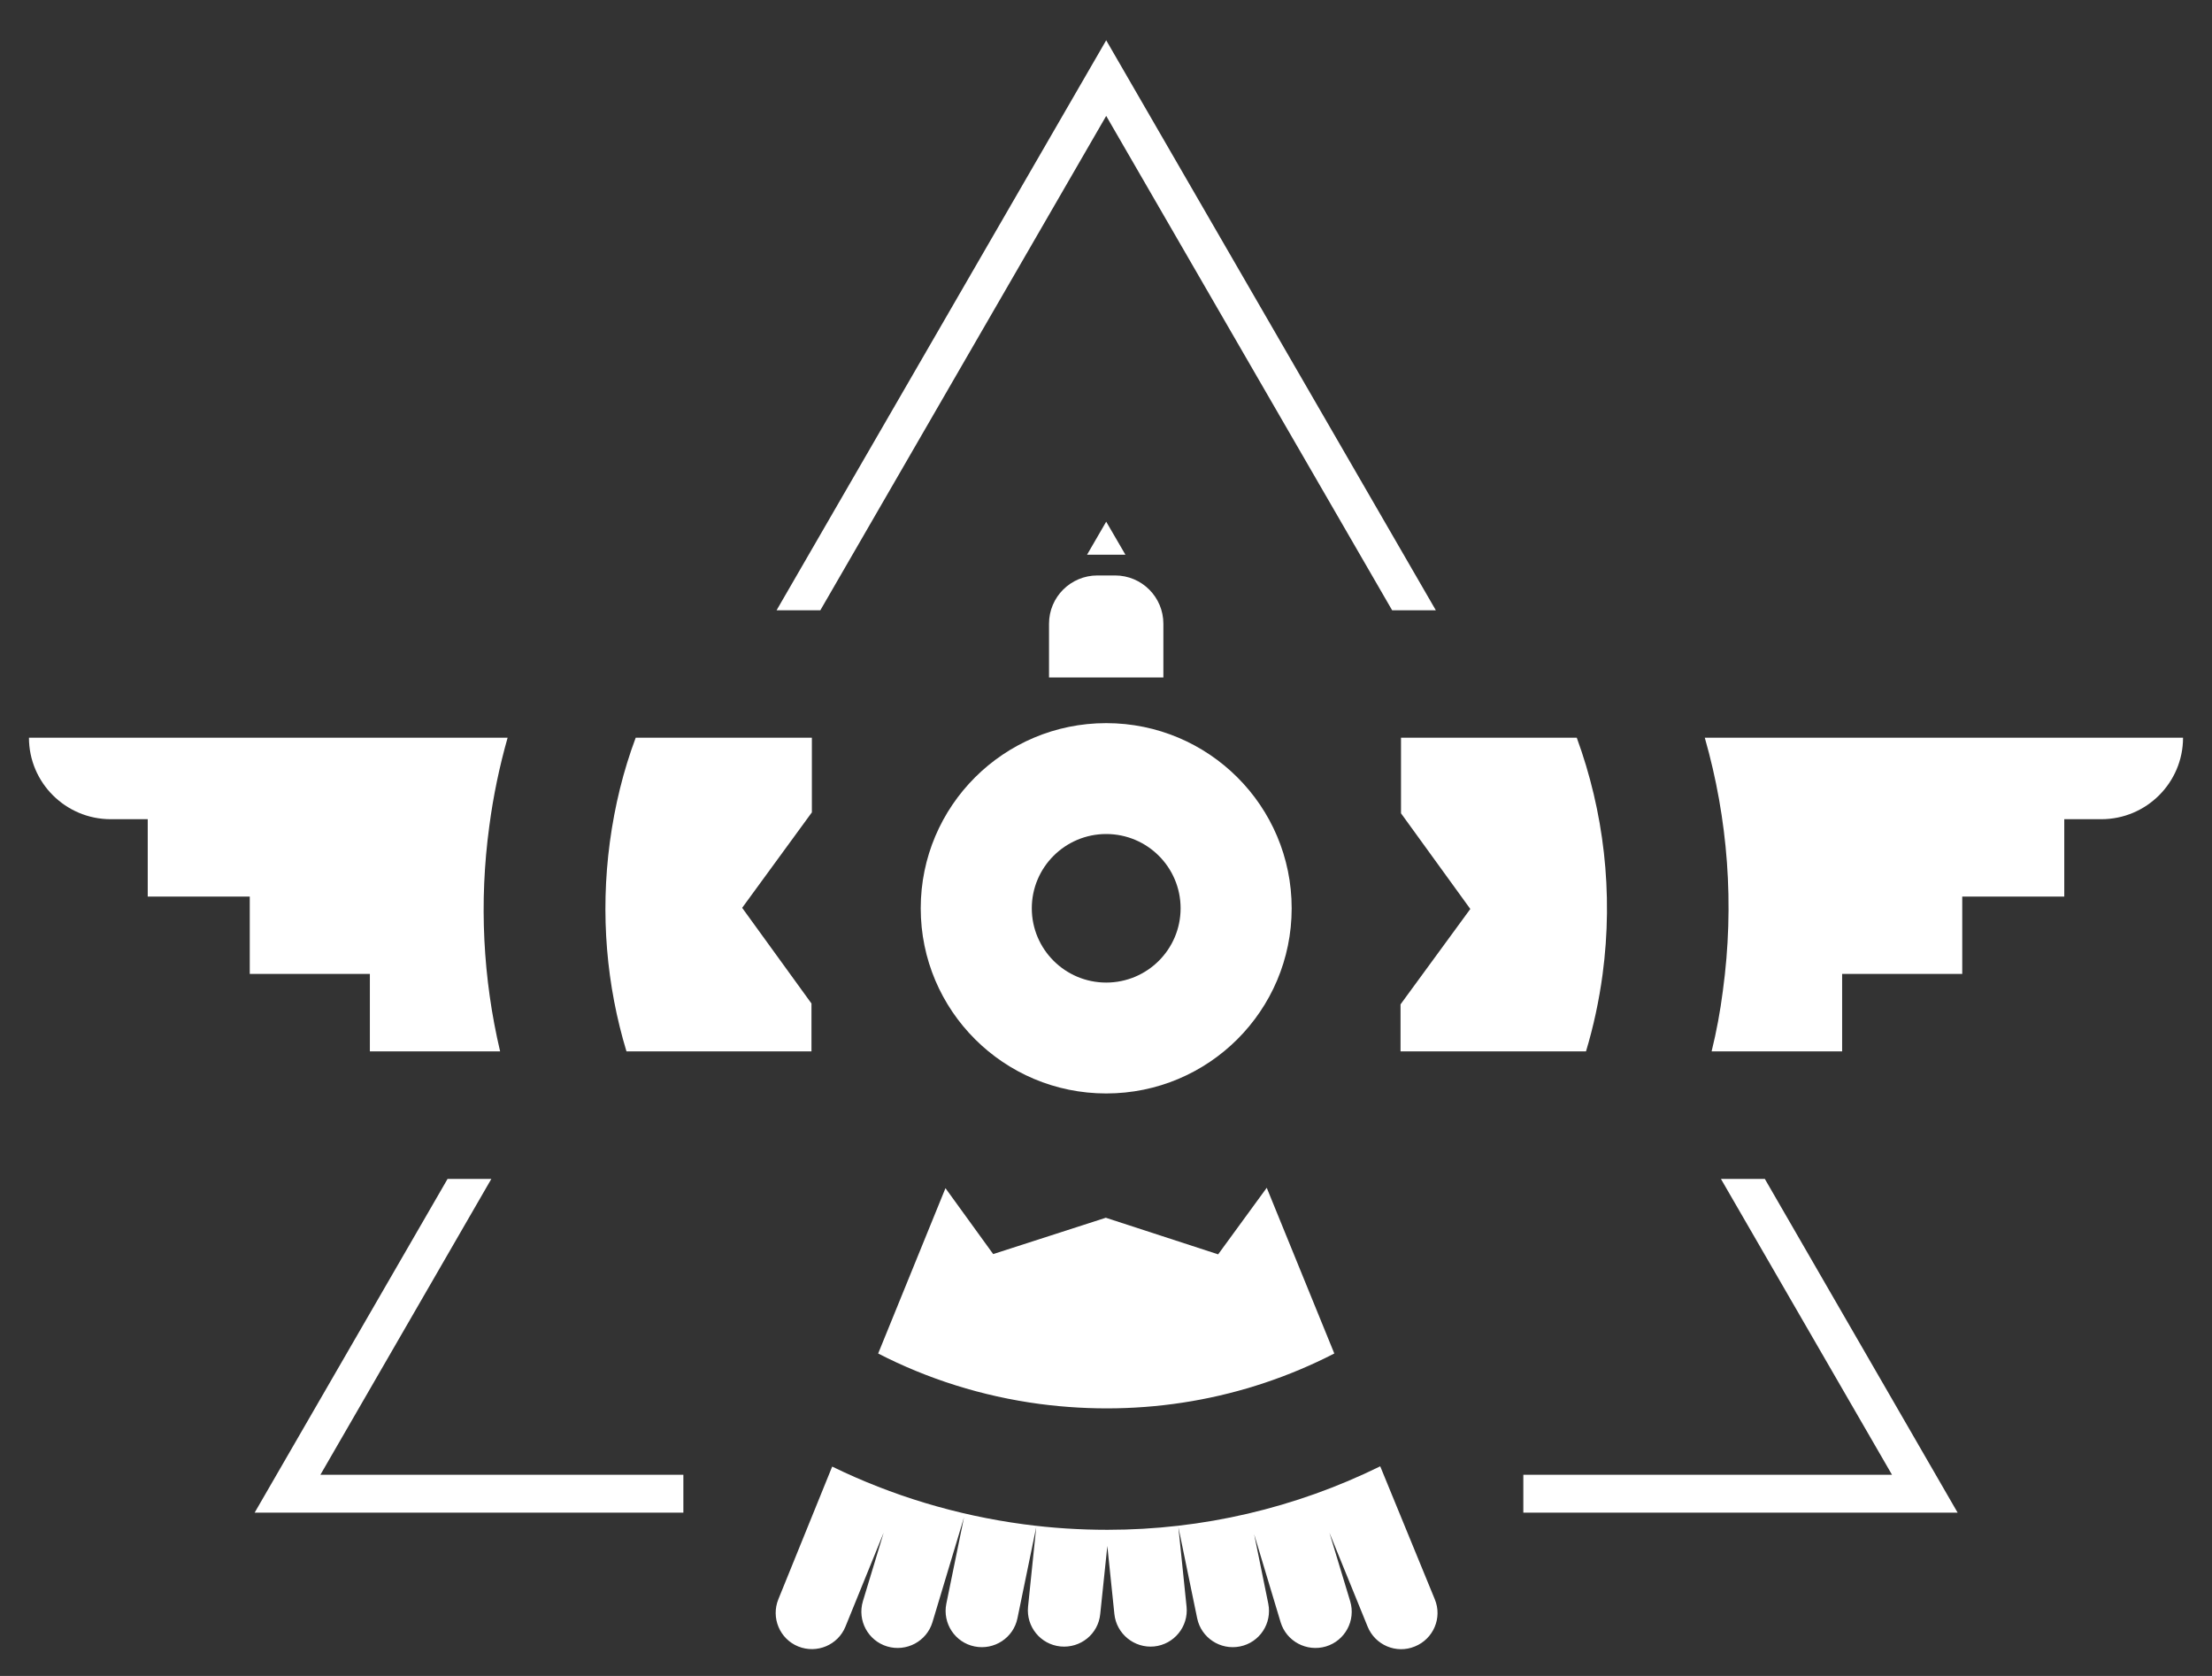
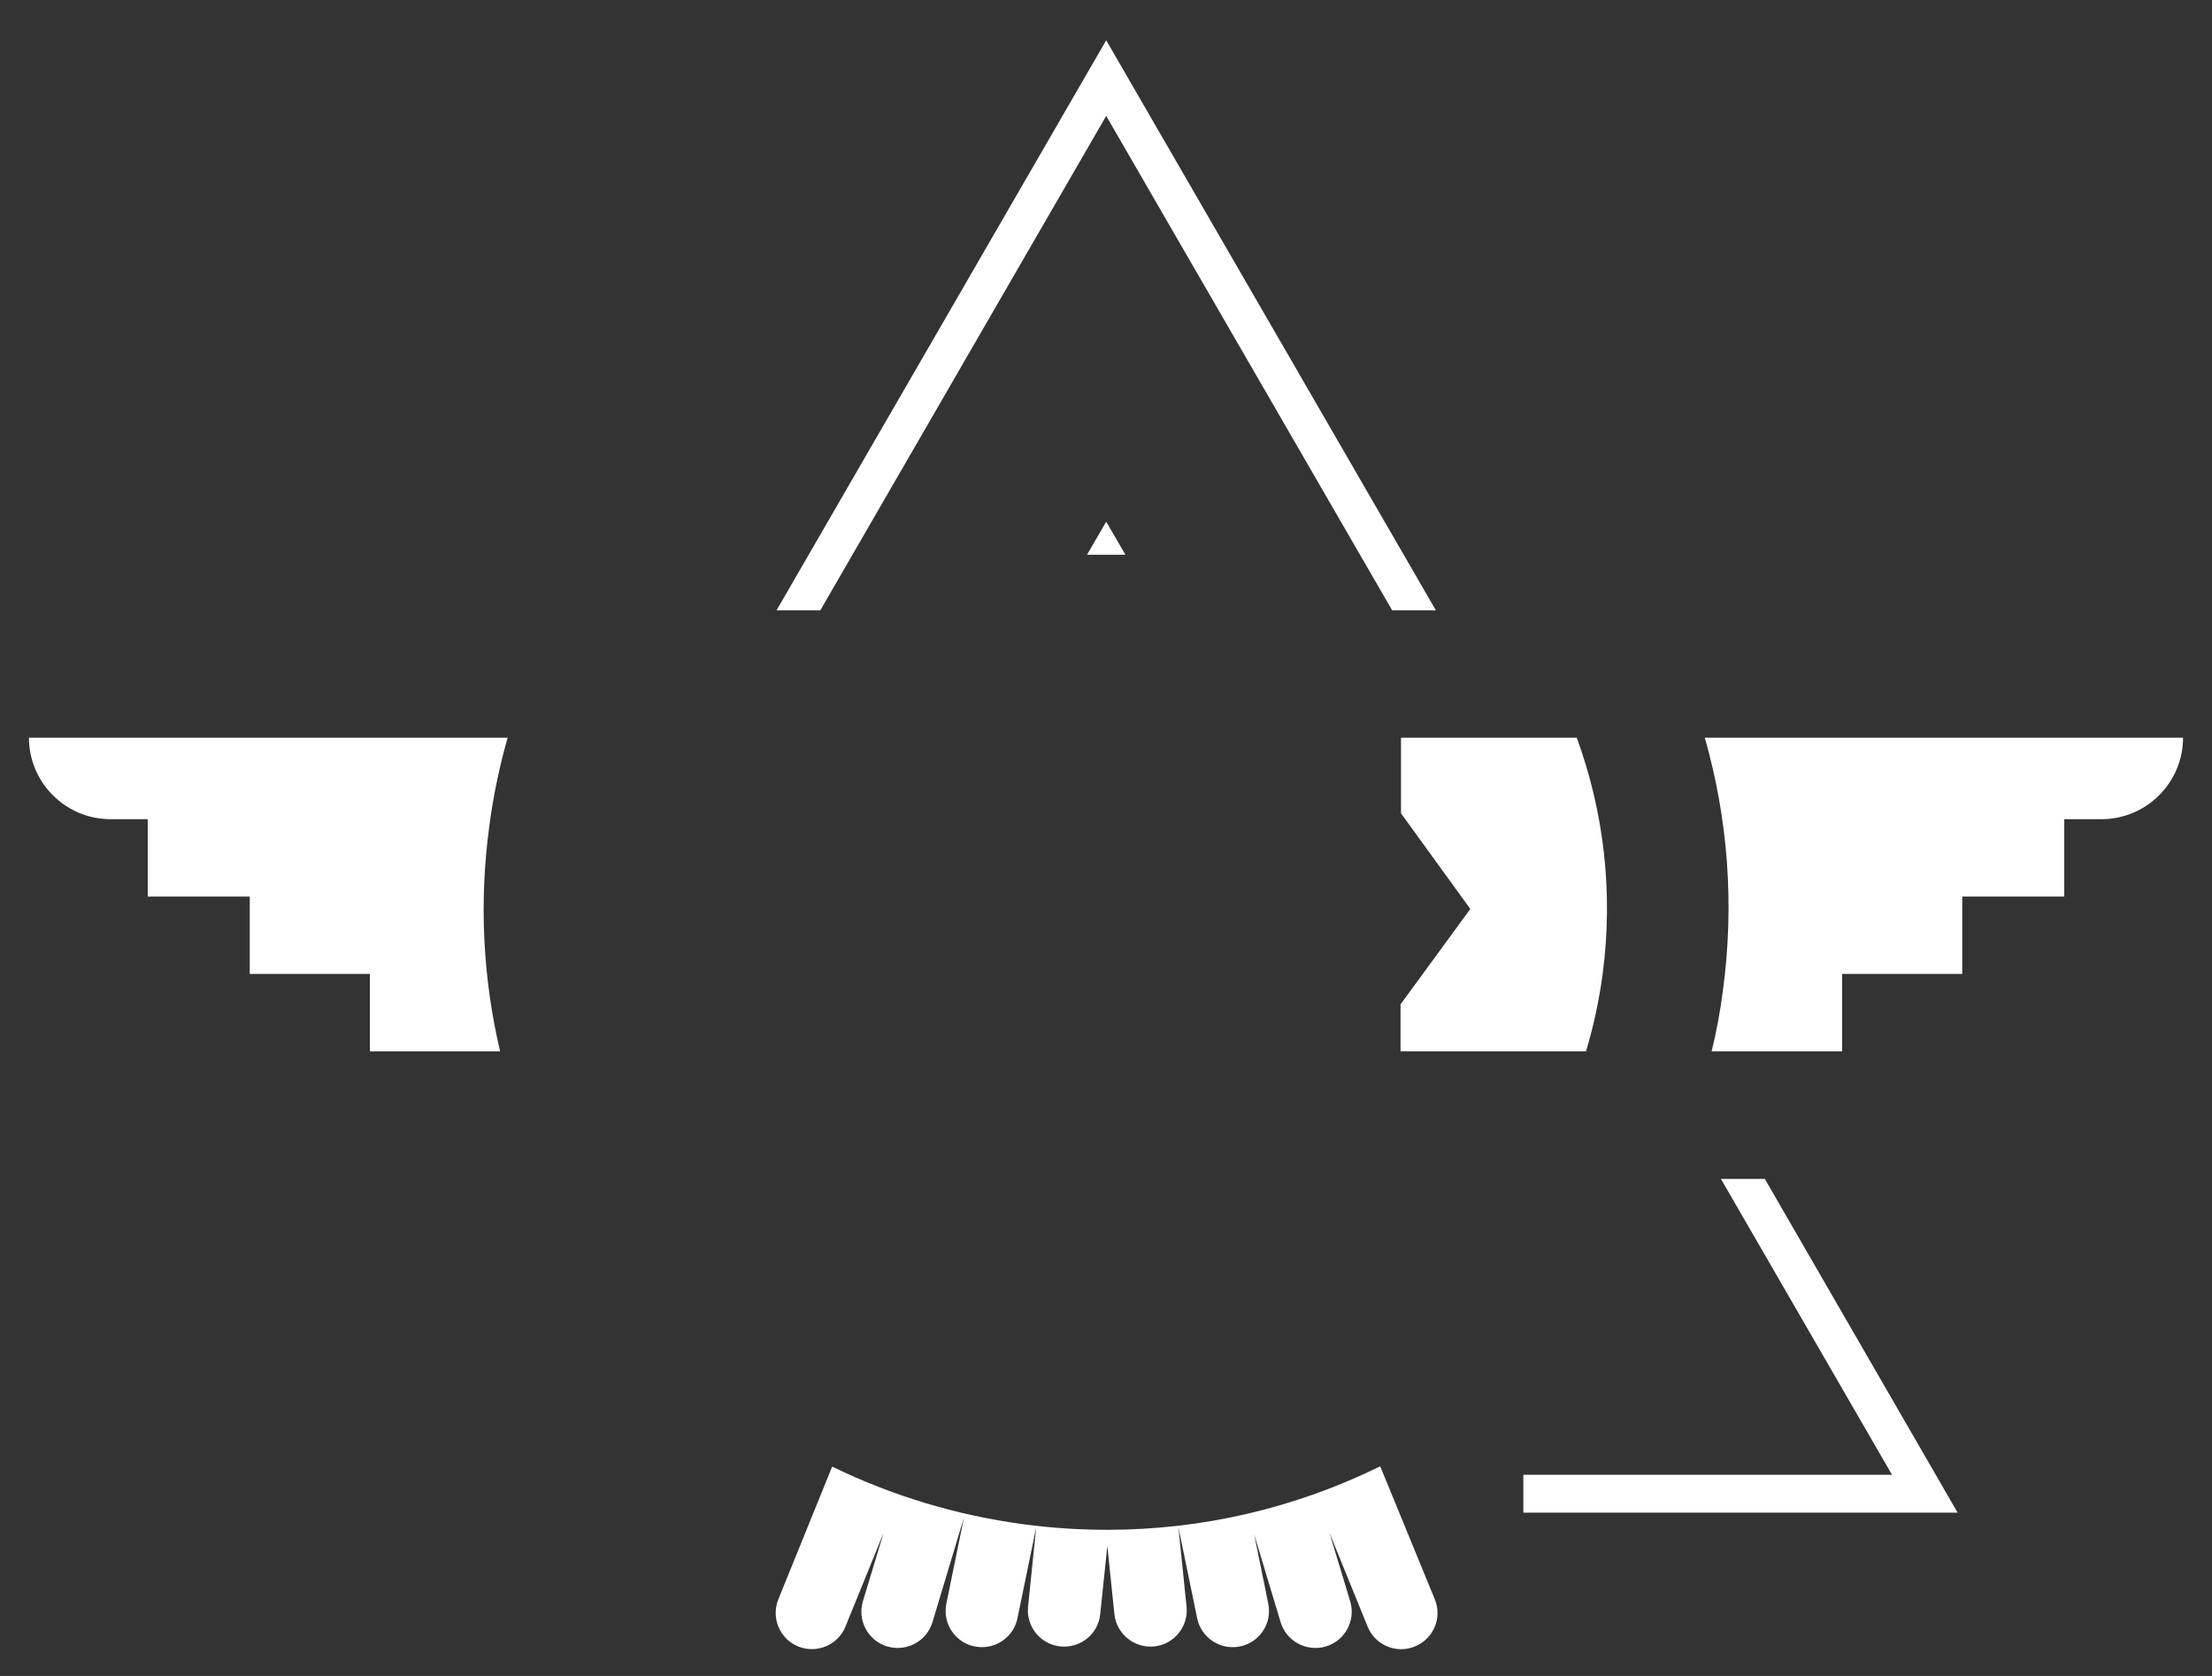
<svg xmlns="http://www.w3.org/2000/svg" width="33" height="25" viewBox="0 0 33 25" fill="#ffffff">
  <rect x="0" y="0" width="33" height="25" fill="#333333" stroke="none" />
  <path d="M12.238 9.104L16.503 1.729L20.769 9.104H21.421L16.503 0.601L11.585 9.104H12.238Z" />
-   <path d="M19.906 20.19L18.898 17.718L18.173 18.711L16.497 18.165L14.817 18.707L14.105 17.724L13.101 20.19C13.835 20.568 14.649 20.828 15.512 20.943C17.044 21.144 18.562 20.881 19.906 20.19Z" />
  <path d="M20.591 21.873C19.326 22.495 17.939 22.82 16.523 22.82C16.108 22.82 15.693 22.794 15.275 22.738C14.267 22.603 13.305 22.311 12.415 21.877L11.612 23.856C11.5 24.132 11.632 24.448 11.908 24.56C12.185 24.672 12.501 24.54 12.613 24.264L13.183 22.863L12.873 23.886C12.788 24.172 12.949 24.474 13.236 24.56C13.522 24.645 13.825 24.484 13.911 24.198L14.382 22.633L14.118 23.922C14.059 24.215 14.247 24.501 14.54 24.56C14.833 24.619 15.12 24.431 15.179 24.139L15.459 22.781L15.337 23.968C15.308 24.264 15.522 24.53 15.821 24.56C16.118 24.589 16.385 24.376 16.414 24.076L16.52 23.061L16.625 24.076C16.655 24.372 16.922 24.589 17.218 24.56C17.515 24.53 17.732 24.264 17.702 23.968L17.58 22.781L17.86 24.139C17.92 24.431 18.206 24.619 18.499 24.56C18.793 24.501 18.98 24.215 18.921 23.922L18.71 22.886L19.105 24.198C19.191 24.484 19.494 24.645 19.781 24.56C20.067 24.474 20.229 24.172 20.143 23.886L19.833 22.863L20.403 24.264C20.515 24.54 20.831 24.675 21.108 24.56C21.385 24.448 21.52 24.132 21.405 23.856L20.591 21.873Z" />
-   <path d="M17.356 10.106H15.65V9.304C15.65 8.906 15.973 8.584 16.372 8.584H16.635C17.034 8.584 17.356 8.906 17.356 9.304V10.106Z" />
  <path d="M16.79 8.275H16.217L16.503 7.782L16.79 8.275Z" />
-   <path d="M16.503 10.787C14.975 10.787 13.736 12.023 13.736 13.549C13.736 15.075 14.975 16.311 16.503 16.311C18.032 16.311 19.27 15.075 19.27 13.549C19.27 12.023 18.032 10.787 16.503 10.787ZM16.503 14.657C15.891 14.657 15.393 14.161 15.393 13.549C15.393 12.937 15.891 12.441 16.503 12.441C17.116 12.441 17.613 12.937 17.613 13.549C17.613 14.161 17.116 14.657 16.503 14.657Z" />
-   <path d="M9.098 12.562C8.954 13.644 9.049 14.703 9.346 15.683H12.106V14.969L11.072 13.542L12.112 12.118V11.004H9.484C9.299 11.497 9.171 12.02 9.098 12.562Z" />
  <path d="M23.908 14.538C24.073 13.305 23.924 12.099 23.523 11.004H20.901V12.132L21.935 13.559L20.894 14.982V15.683H23.661C23.773 15.311 23.855 14.93 23.908 14.538Z" />
  <path d="M25.433 11.004C25.779 12.214 25.878 13.493 25.703 14.778C25.664 15.084 25.608 15.387 25.535 15.683H27.482V14.528H29.274V13.374H30.796V12.22H31.349C32.021 12.22 32.568 11.675 32.568 11.004H25.433Z" />
  <path d="M7.461 15.683C7.205 14.598 7.145 13.46 7.3 12.322C7.359 11.872 7.452 11.431 7.573 11.004H0.432C0.432 11.675 0.979 12.22 1.651 12.22H2.204V13.374H3.726V14.528H5.518V15.683H7.461Z" />
  <path d="M22.726 21.999V22.564H29.205L26.329 17.586H25.674L28.226 21.999H22.726Z" />
-   <path d="M10.195 21.999H4.78L7.33 17.586H6.677L3.799 22.564H10.195V21.999Z" />
</svg>